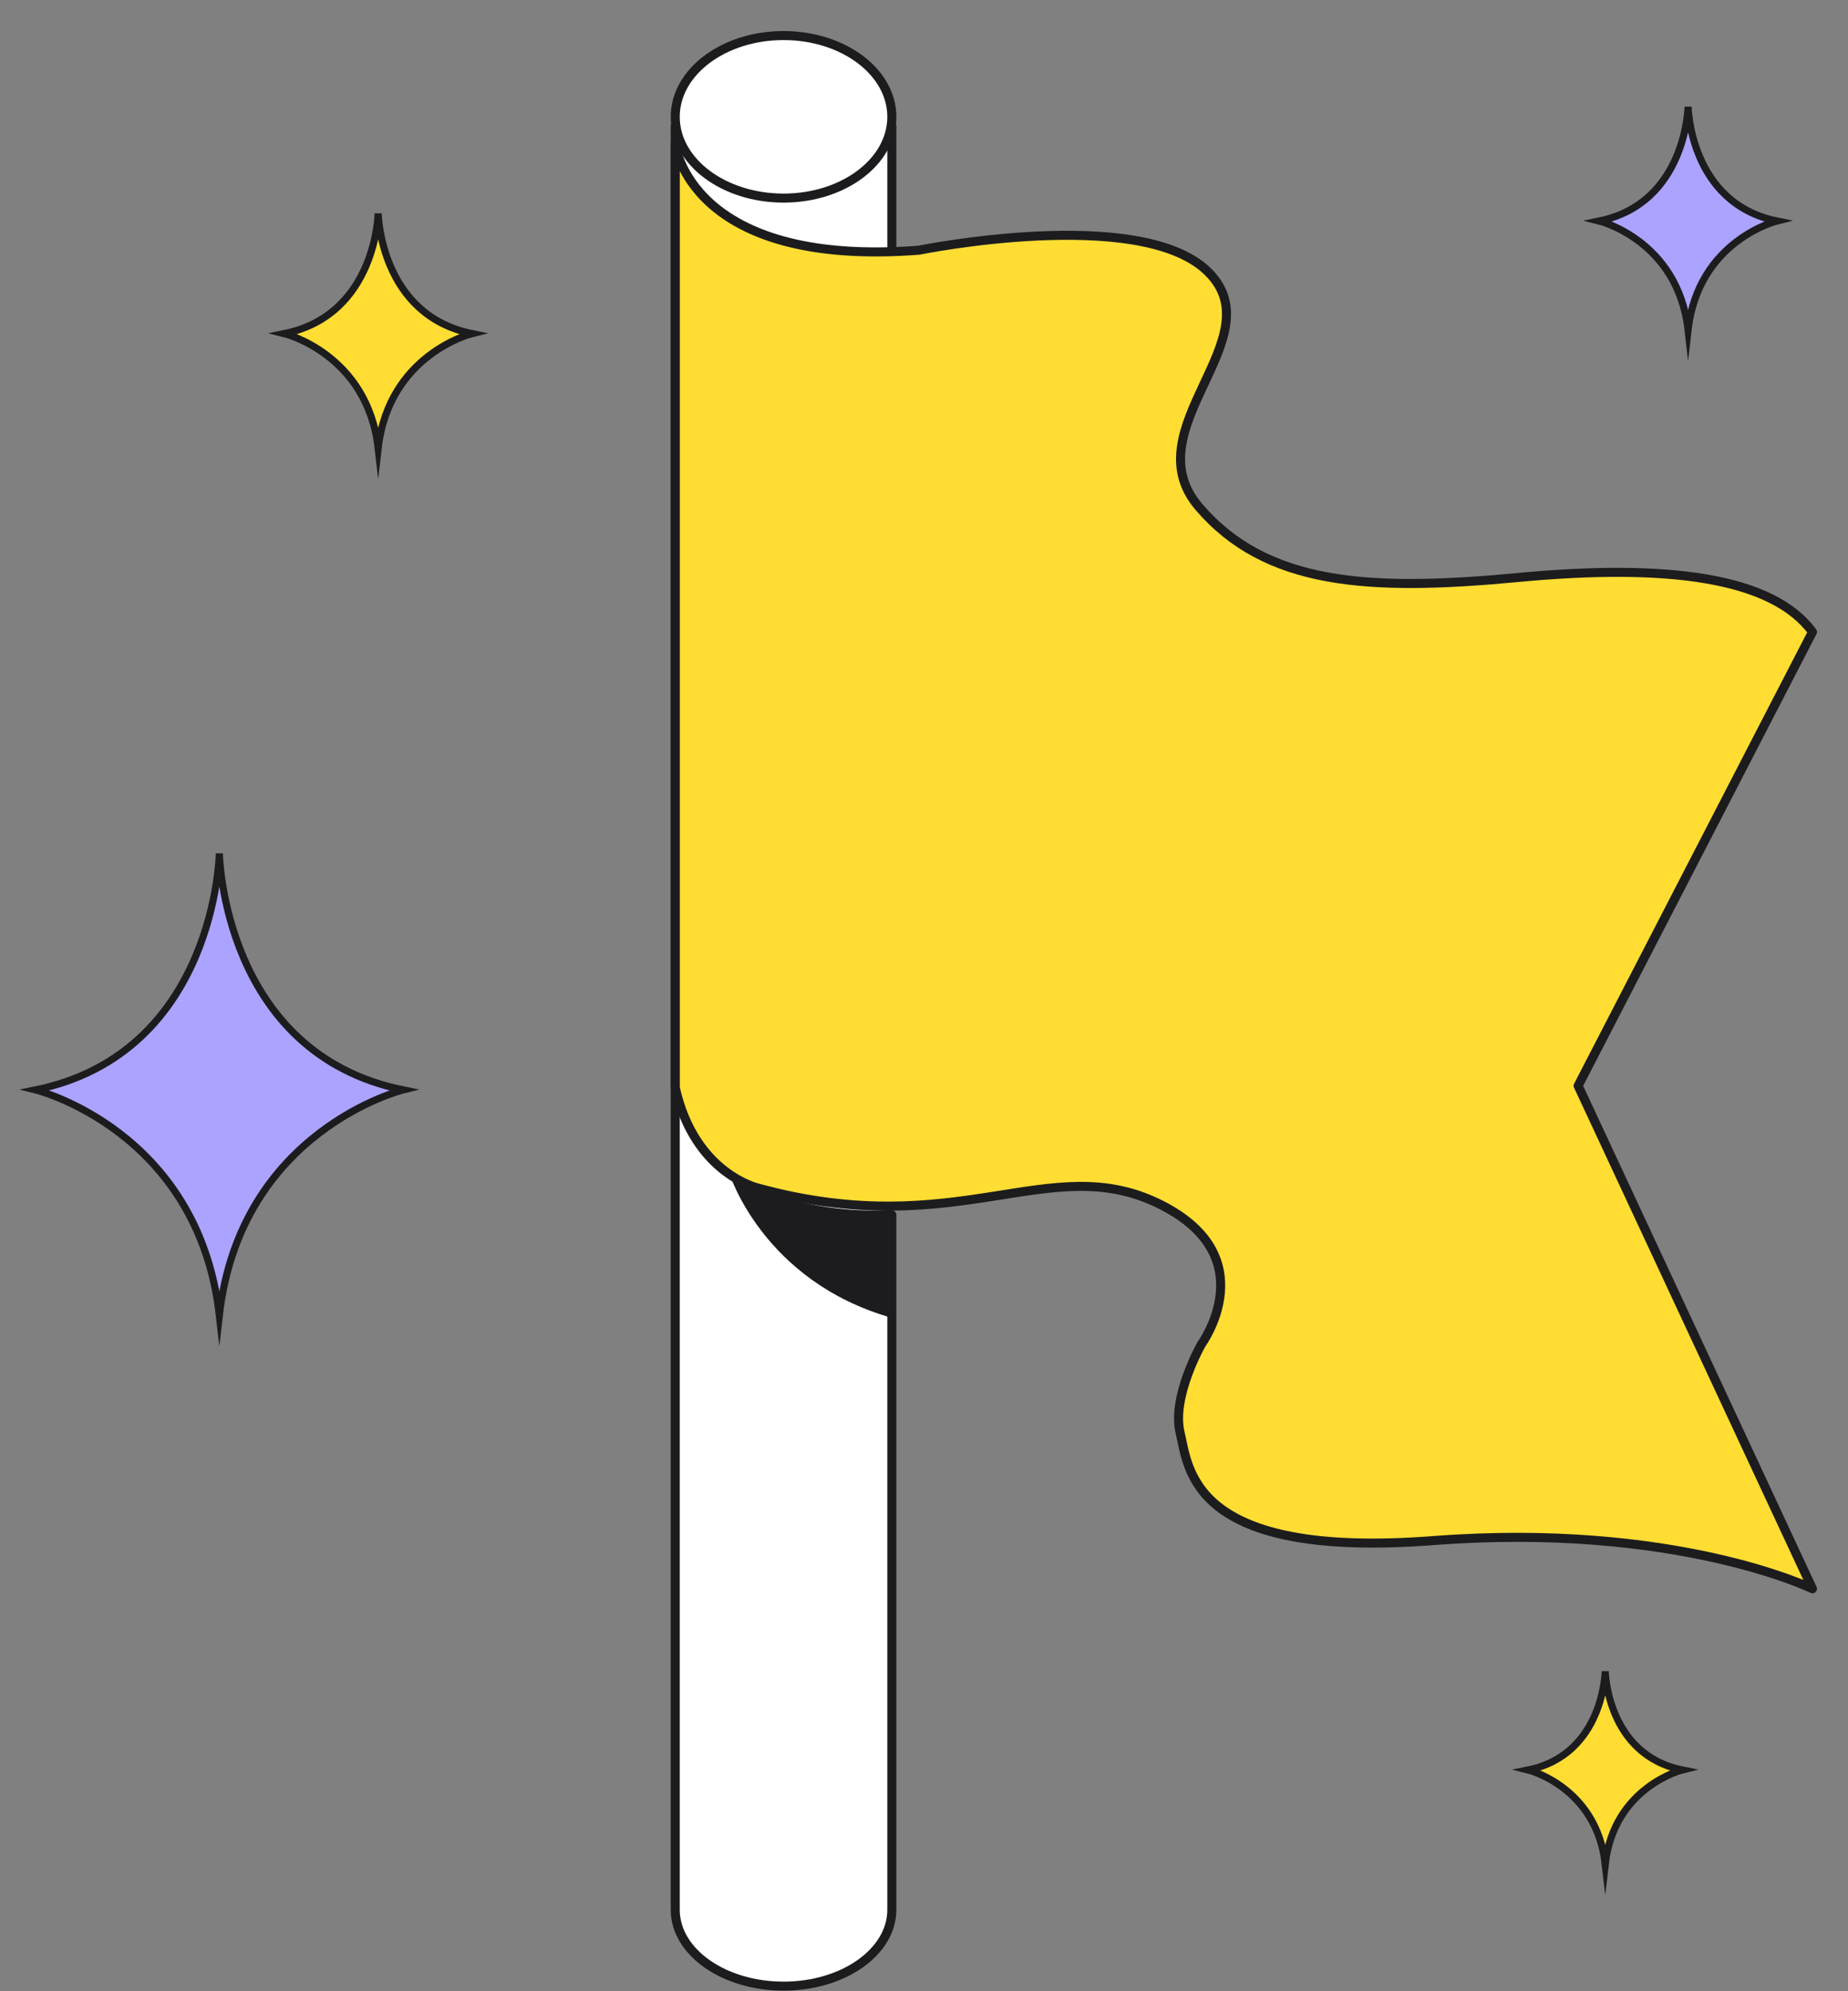
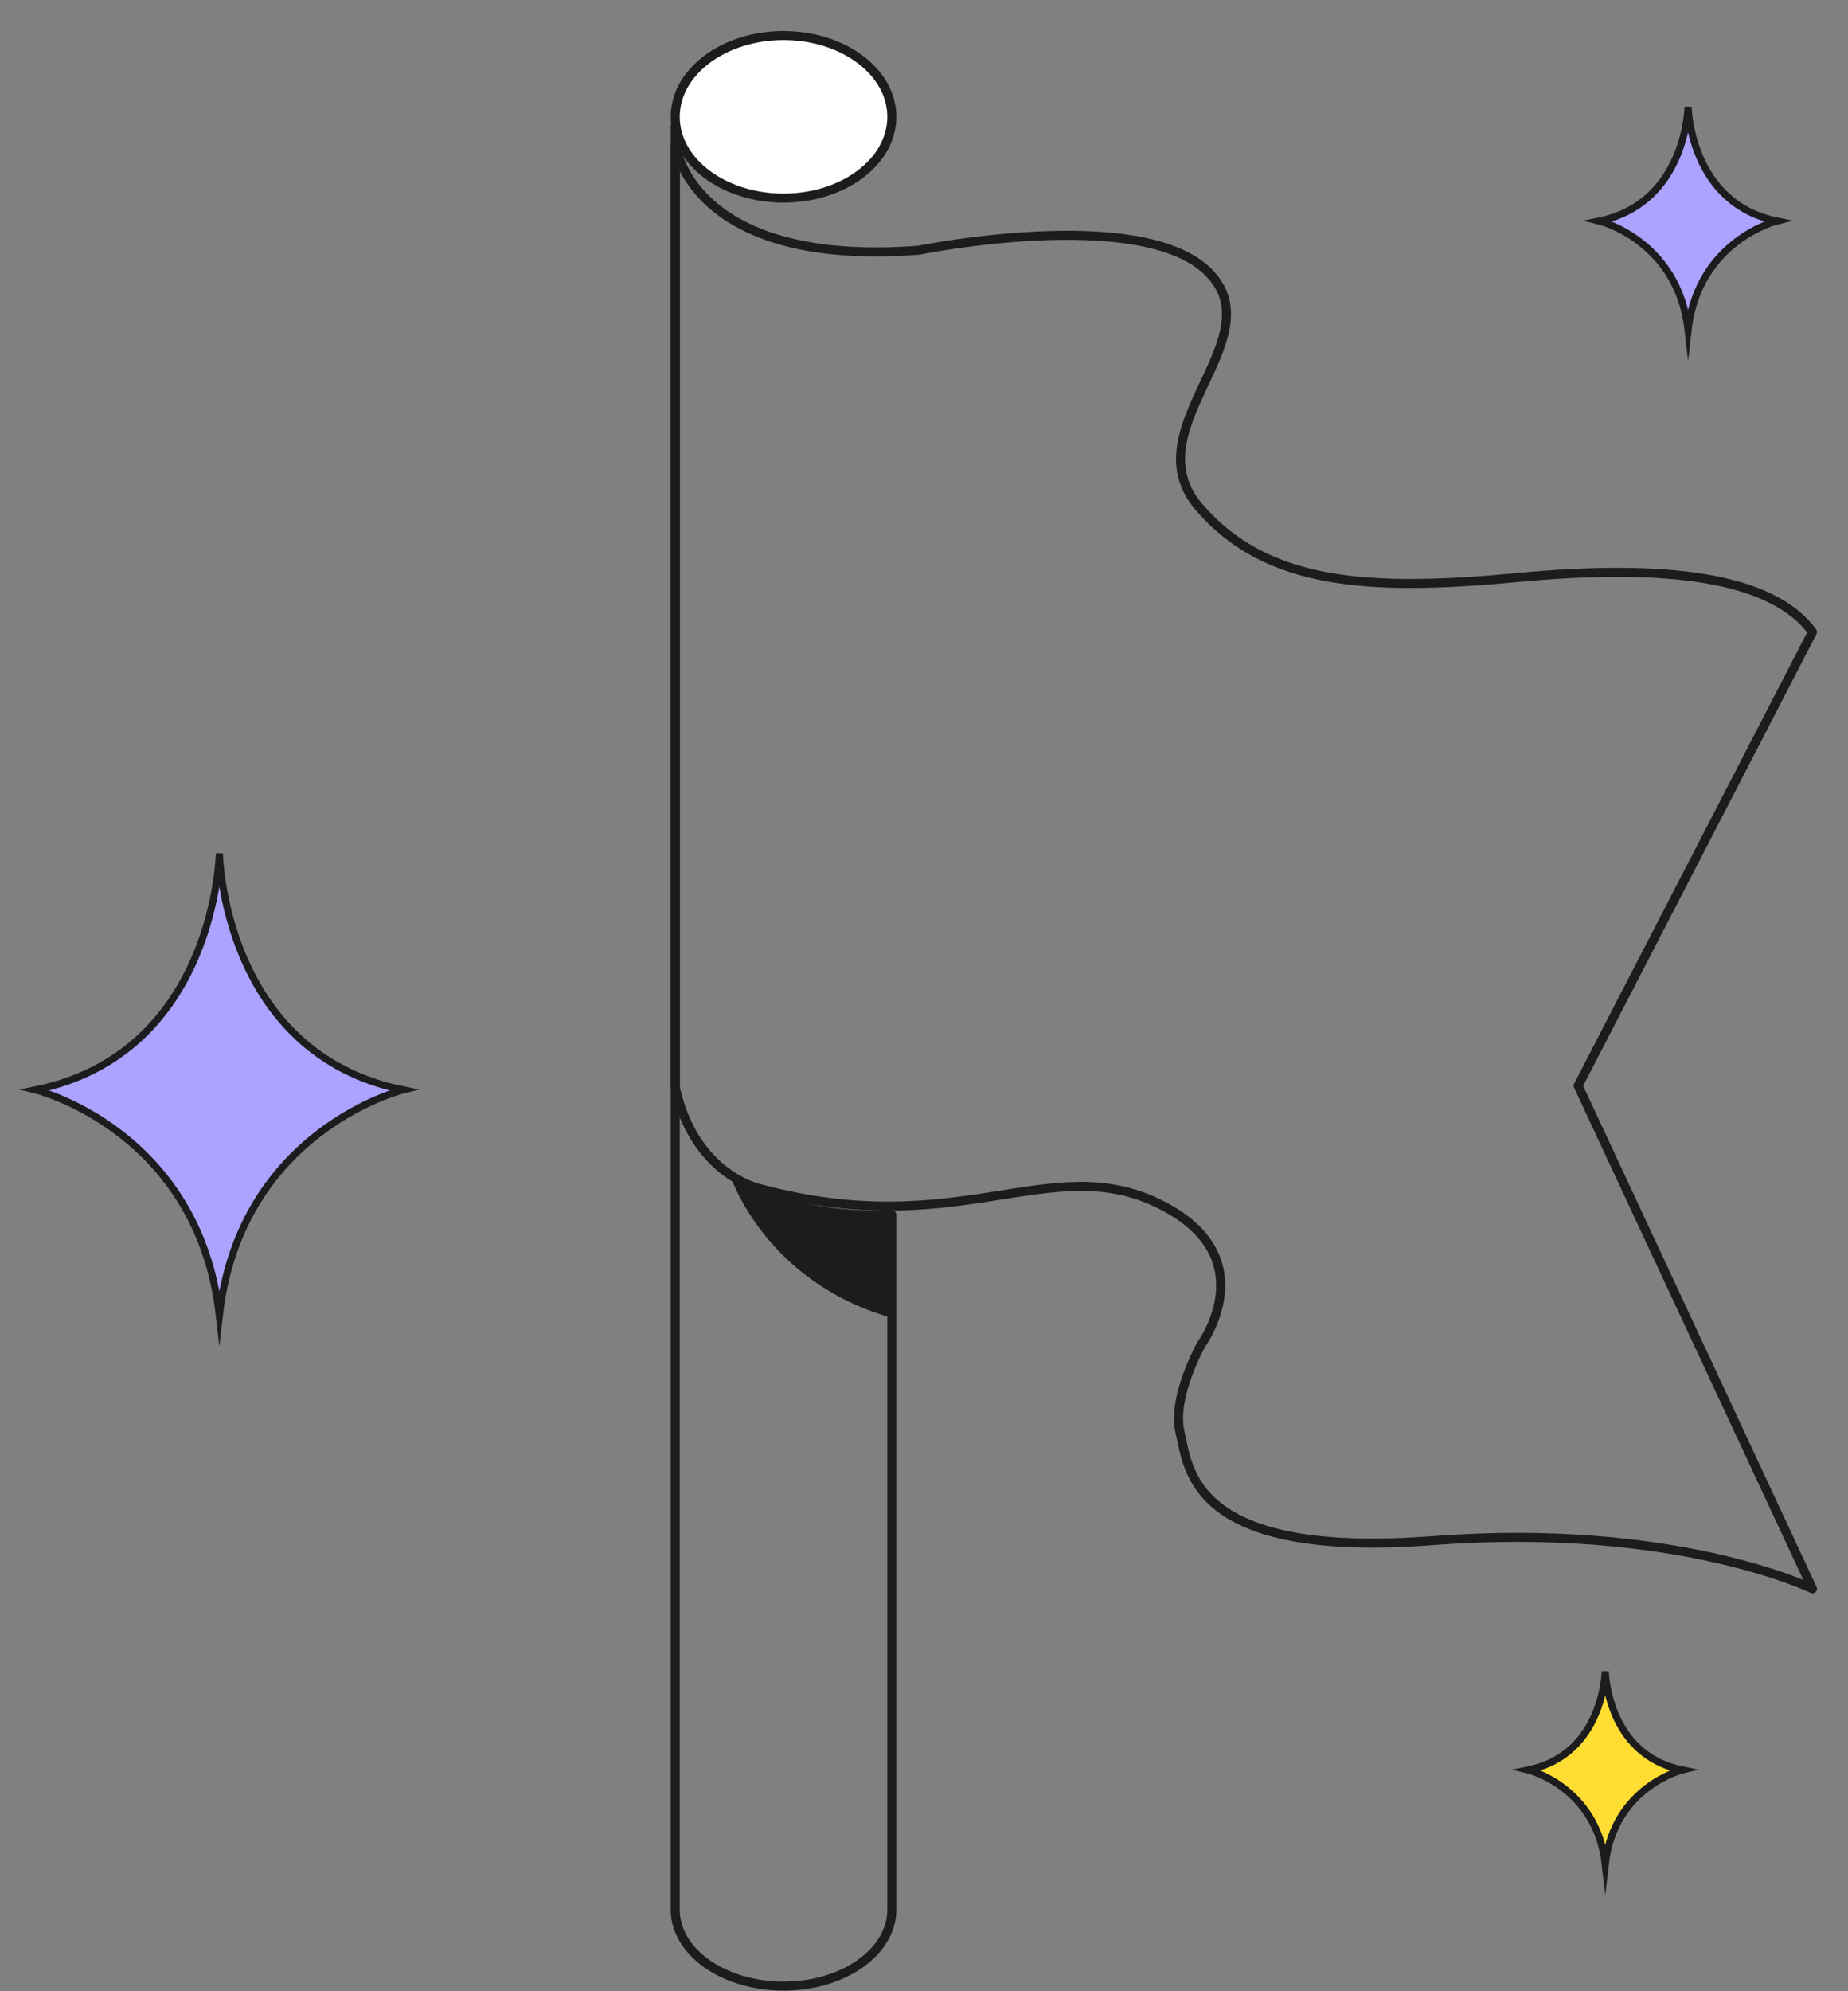
<svg xmlns="http://www.w3.org/2000/svg" fill="none" viewBox="0 0 52 56" height="56" width="52">
  <rect x="0" y="0" width="52" height="56" fill="#808080" stroke="none" />
  <path stroke-miterlimit="10" stroke-width="0.2" stroke="#1C1C1E" fill="#ABA3FF" d="M6.172 36.986C6.769 31.781 11.345 30.652 11.345 30.652C6.27 29.62 6.172 24 6.172 24C6.172 24 6.074 29.611 1 30.652C1 30.652 5.576 31.781 6.172 36.986Z" />
  <path stroke-miterlimit="10" stroke-width="0.2" stroke="#1C1C1E" fill="#ABA3FF" d="M47.5 9.277C47.788 6.761 50 6.215 50 6.215C47.547 5.716 47.5 3 47.5 3C47.5 3 47.453 5.712 45 6.215C45 6.215 47.212 6.761 47.5 9.277Z" />
-   <path stroke-miterlimit="10" stroke-width="0.2" stroke="#1C1C1E" fill="#FFDD33" d="M10.641 12.603C10.946 9.956 13.282 9.382 13.282 9.382C10.691 8.857 10.641 6 10.641 6C10.641 6 10.591 8.853 8 9.382C8 9.382 10.337 9.956 10.641 12.603Z" />
  <path stroke-miterlimit="10" stroke-width="0.2" stroke="#1C1C1E" fill="#FFDD33" d="M45.169 52.422C45.419 50.249 47.337 49.777 47.337 49.777C45.21 49.346 45.169 47 45.169 47C45.169 47 45.128 49.343 43 49.777C43 49.777 44.919 50.249 45.169 52.422Z" />
  <path fill="white" d="M22.048 5.571C23.731 5.571 25.095 4.548 25.095 3.286C25.095 2.023 23.731 1 22.048 1C20.364 1 19 2.023 19 3.286C19 4.548 20.364 5.571 22.048 5.571Z" />
-   <path fill="white" d="M19 3.54V53.708C19 54.894 20.364 55.857 22.048 55.857C23.731 55.857 25.095 54.894 25.095 53.708V34.164V3.54H19.001" />
  <path fill="#1C1C1E" d="M20.524 33C20.524 33 21.462 36.033 25.095 37.063V34.024C25.095 34.024 22.652 34.278 20.524 33Z" />
  <path stroke-linejoin="round" stroke-linecap="round" stroke-width="0.254" stroke="#1C1C1E" d="M25.095 34.164V53.708C25.095 54.895 23.731 55.857 22.048 55.857C20.364 55.857 19 54.895 19 53.708V3.54" />
  <path stroke-linejoin="round" stroke-linecap="round" stroke-width="0.254" stroke="#1C1C1E" d="M22.048 5.571C23.731 5.571 25.095 4.548 25.095 3.286C25.095 2.023 23.731 1 22.048 1C20.364 1 19 2.023 19 3.286C19 4.548 20.364 5.571 22.048 5.571Z" />
-   <path stroke-linejoin="round" stroke-linecap="round" stroke-width="0.254" stroke="#1C1C1E" d="M25.095 3.54V7.095" />
-   <path fill="#FFDD33" d="M19 4.049C19 4.049 19.389 7.532 25.855 7.037C25.855 7.037 32.082 5.77 33.987 7.639C35.892 9.509 31.85 12.048 33.733 14.253C35.616 16.458 38.489 16.641 42.705 16.242C46.92 15.844 49.873 16.233 51 17.773L44.406 30.535L51 44.682C51 44.682 47.151 42.805 40.323 43.327C33.495 43.85 33.447 41.294 33.206 40.288C32.965 39.283 33.806 37.804 33.806 37.804C33.806 37.804 35.634 35.307 32.575 33.837C29.516 32.367 26.95 34.944 21.346 33.417C21.346 33.417 19.545 33.027 19.002 30.589V4.048L19 4.049Z" />
  <path stroke-linejoin="round" stroke-linecap="round" stroke-width="0.254" stroke="#1C1C1E" d="M19 4.049C19 4.049 19.389 7.532 25.855 7.037C25.855 7.037 32.081 5.77 33.987 7.639C35.893 9.509 31.85 12.048 33.733 14.253C35.616 16.458 38.49 16.641 42.705 16.242C46.92 15.844 49.873 16.233 51 17.773L44.406 30.535L51 44.682C51 44.682 47.151 42.805 40.323 43.327C33.495 43.85 33.447 41.294 33.206 40.288C32.965 39.283 33.806 37.804 33.806 37.804C33.806 37.804 35.635 35.307 32.575 33.837C29.516 32.367 26.95 34.944 21.346 33.417C21.346 33.417 19.545 33.027 19.002 30.589V4.048L19 4.049Z" />
</svg>